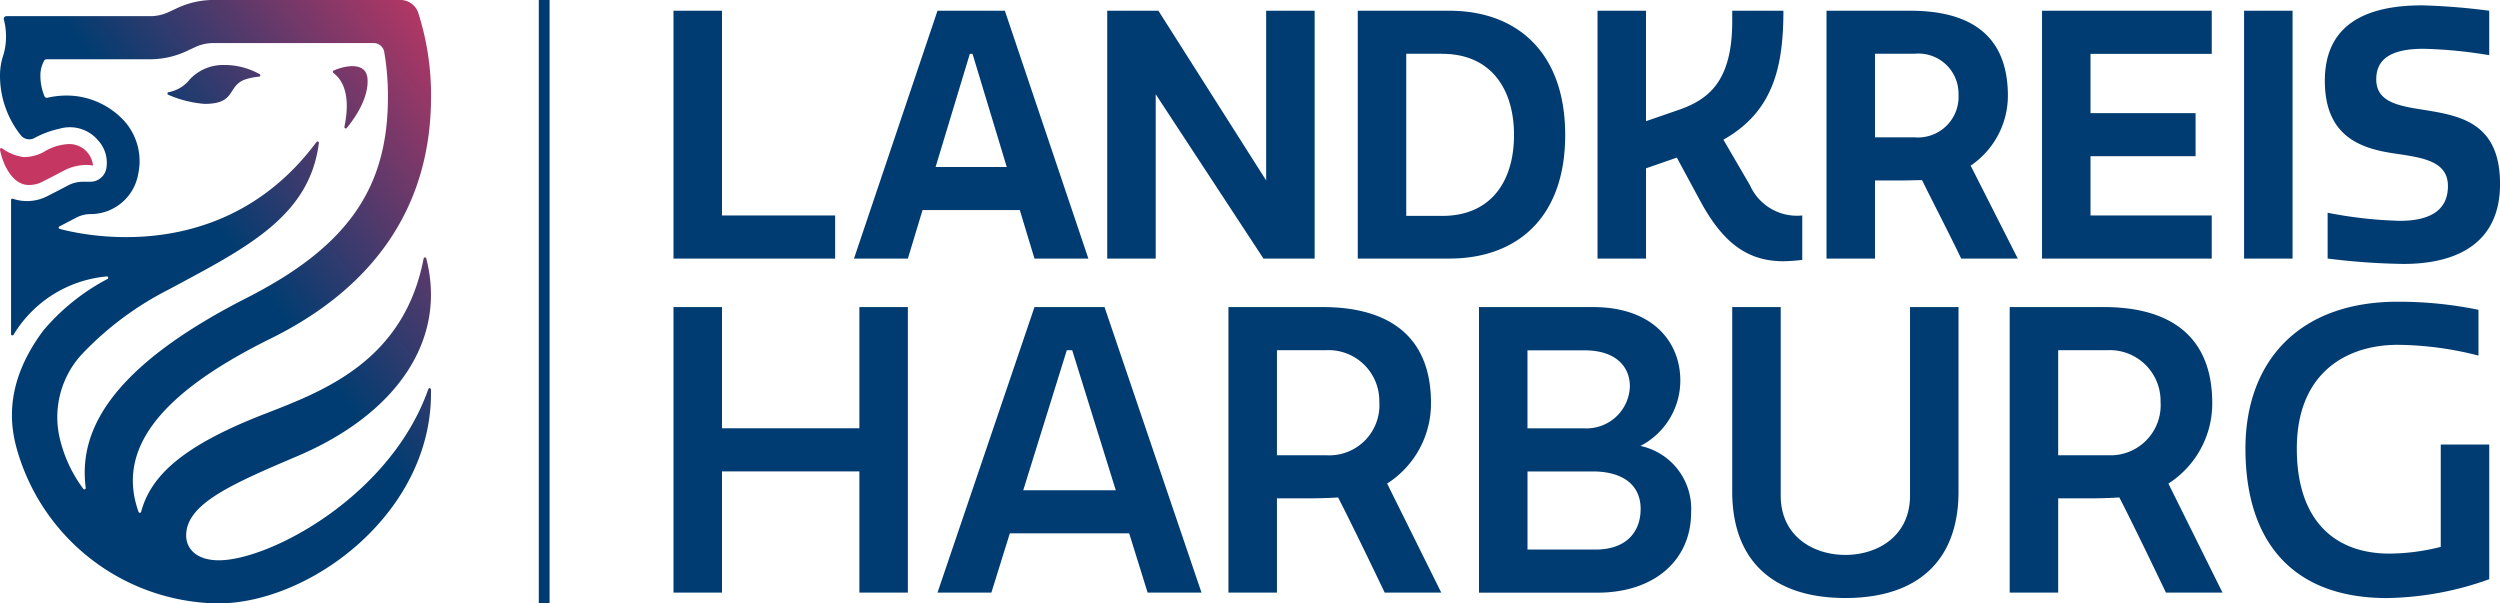
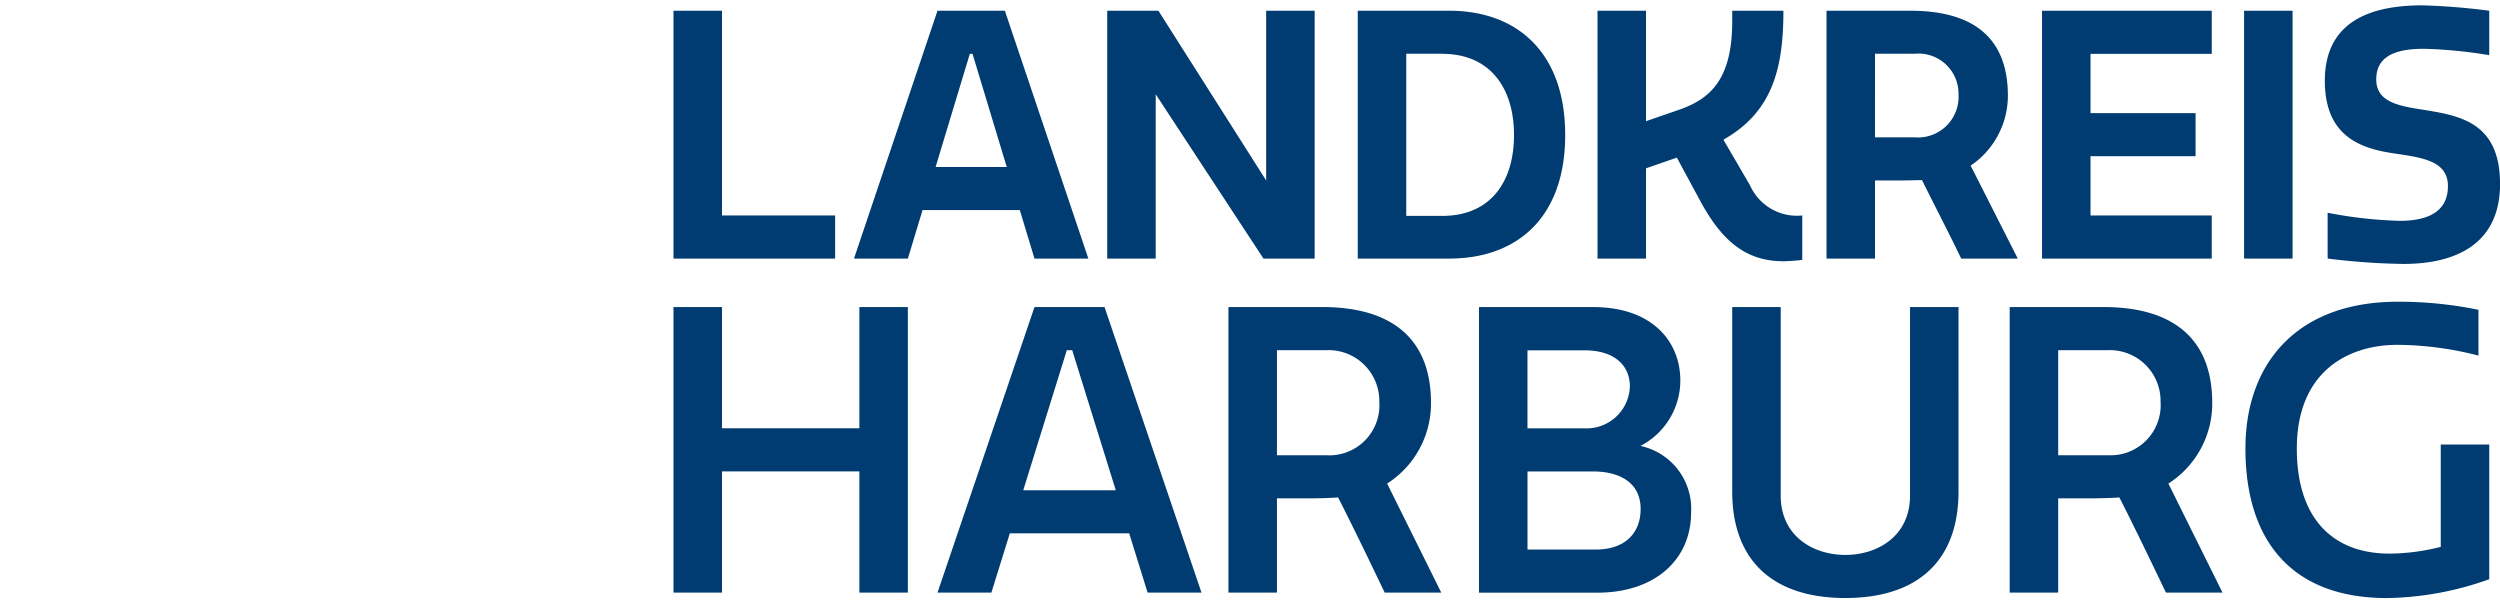
<svg xmlns="http://www.w3.org/2000/svg" id="logo" width="232" height="56" viewBox="0 0 232 56">
  <defs>
    <linearGradient id="linear-gradient" x1="1.009" x2="0" y2="1" gradientUnits="objectBoundingBox">
      <stop offset="0" stop-color="#c63663" />
      <stop offset="0.45" stop-color="#003c71" />
      <stop offset="1" stop-color="#003c71" />
    </linearGradient>
  </defs>
  <g id="Group_6281" data-name="Group 6281">
-     <path id="Path_2269" data-name="Path 2269" d="M46.2,918.977a.125.125,0,0,0-.2.125c.257,1.352,1.149,3.269,2.663,3.269a2.63,2.63,0,0,0,1.2-.264c.886-.449,1.554-.8,1.958-1.012a4.587,4.587,0,0,1,2.094-.579,3.219,3.219,0,0,1,.718.058,2.217,2.217,0,0,0-2.241-2,4.834,4.834,0,0,0-2.353.745,3.859,3.859,0,0,1-1.843.463A4.385,4.385,0,0,1,46.2,918.977Z" transform="translate(-46 -905.206)" fill="#c63663" />
-     <path id="Path_2270" data-name="Path 2270" d="M46.341,870.122A5.981,5.981,0,0,0,46,872.1a8.881,8.881,0,0,0,1.922,5.544,1,1,0,0,0,1.268.271,8.69,8.69,0,0,1,2.3-.858,3.431,3.431,0,0,1,3.651,1.118,3.056,3.056,0,0,1,.728,2.548,1.5,1.5,0,0,1-1.479,1.246h-.681a3,3,0,0,0-1.4.347c-.445.235-1.111.582-1.98,1.023a4.114,4.114,0,0,1-3.139.209.124.124,0,0,0-.164.119v12.44a.124.124,0,0,0,.232.061,11.28,11.28,0,0,1,8.643-5.41.125.125,0,0,1,.079.233,19.927,19.927,0,0,0-5.941,4.762c-3.621,4.825-3.076,8.685-2.552,10.743A19.658,19.658,0,0,0,66.25,921.1c8.567,0,19.988-8.47,19.744-19.853a.126.126,0,0,0-.244-.041C82.266,911.142,71.029,917.1,66.3,917.1c-2.038,0-3.024-1.058-3.024-2.3,0-2.919,4.133-4.735,10.343-7.377,9.081-3.863,13.909-10.688,11.939-18.336a.126.126,0,0,0-.245,0c-1.812,9.5-9.268,12.3-14.7,14.409-7.536,2.923-10.592,5.671-11.517,9.106a.125.125,0,0,1-.239.006c-2.029-5.669,1.725-10.886,12.252-16.081C81.3,891.5,86,883.677,86,874.1a24.935,24.935,0,0,0-1.185-7.8,1.753,1.753,0,0,0-1.662-1.2H65.833a8,8,0,0,0-3.352.736l-.857.4a4,4,0,0,1-1.676.368H46.6a.248.248,0,0,0-.242.313A6.23,6.23,0,0,1,46.341,870.122Zm5.22,35.723a8.607,8.607,0,0,1,2.029-7.859,29.481,29.481,0,0,1,8.073-6.019c7.1-3.818,13.061-6.718,13.928-13.589a.125.125,0,0,0-.225-.091c-8.621,11.6-21.686,8.638-23.826,8.057a.124.124,0,0,1-.026-.229l1.6-.83a2.767,2.767,0,0,1,1.278-.313,4.486,4.486,0,0,0,4.437-3.745,5.582,5.582,0,0,0-1.379-4.986,7.328,7.328,0,0,0-4.6-2.242,7.926,7.926,0,0,0-2.445.174.244.244,0,0,1-.28-.138,5.043,5.043,0,0,1-.377-1.931,2.767,2.767,0,0,1,.337-1.34.253.253,0,0,1,.235-.16h9.6a8,8,0,0,0,3.352-.736l.857-.4A4,4,0,0,1,65.8,869.1H80.672a1,1,0,0,1,.986.829A24.185,24.185,0,0,1,82,874.1c0,8.341-3.606,13.816-13.079,18.637-13.381,6.809-15.582,12.84-14.966,17.642a.125.125,0,0,1-.226.086A12.687,12.687,0,0,1,51.561,905.845Zm26.4-28.969c.717-3.474-.508-4.593-1.027-5.011a.125.125,0,0,1,.027-.212c1.055-.471,3.033-.862,3.145.773.126,1.842-1.275,3.767-1.928,4.558A.125.125,0,0,1,77.963,876.876Zm-14.354-4.4a4.229,4.229,0,0,1,3.092-1.341,6.7,6.7,0,0,1,3.4.853.125.125,0,0,1-.052.231,5.458,5.458,0,0,0-1.41.3c-1.556.667-.746,2.227-3.655,2.227a10.512,10.512,0,0,1-3.368-.848.125.125,0,0,1,.019-.237A3.263,3.263,0,0,0,63.609,872.475Z" transform="translate(-46 -865.104)" fill="url(#linear-gradient)" />
-   </g>
-   <rect id="Rectangle_4078" data-name="Rectangle 4078" width="1" height="56" transform="translate(50)" fill="#003c71" />
+     </g>
  <g id="Group_6282" data-name="Group 6282" transform="translate(62.5 0.5)">
    <path id="Path_2271" data-name="Path 2271" d="M300.5,867.6v19H311v4H296v-23Zm40.25,7.75V890.6h-4.5v-23H341l10,15.75V867.6h4.5v23h-4.75ZM359.5,890.6v-23h8.492c6.257,0,10.758,3.833,10.758,11.532s-4.5,11.468-10.758,11.468Zm7.844-19.007H364v15.046h3.344c4.48,0,6.656-3.163,6.656-7.507C374,874.823,371.825,871.6,367.344,871.6ZM381.75,867.6h4.5v10.25l3.181-1.1c2.656-.96,4.819-2.652,4.819-8.152v-1H399c0,5.25-.961,9.376-5.569,11.969l2.464,4.224a4.768,4.768,0,0,0,4.855,2.807v4.125a17.25,17.25,0,0,1-1.75.125c-3.5,0-5.729-1.905-7.745-5.649l-2.144-3.968-2.86.992V890.6h-4.5Zm29.026,0c5.44,0,9.056,2.172,9.056,7.89a7.842,7.842,0,0,1-3.456,6.485l4.373,8.625H415.5c-1.184-2.46-2.42-4.822-3.636-7.282-.512,0-1.16.032-1.864.032h-2.5v7.25H403v-23Zm-3.276,11.75h3.69a3.769,3.769,0,0,0,4.06-3.975,3.721,3.721,0,0,0-4.093-3.782H407.5Zm31.25-11.75v4L427.5,871.6V877.1h9.75v4H427.5v5.5h11.25v4H423v-23Zm3,0h4.5v23h-4.5Zm18.918,16.274c0-2.355-2.4-2.645-4.992-3.032-3.072-.452-6.432-1.548-6.432-6.742,0-5.742,4.608-7,9.056-7a60.418,60.418,0,0,1,6.2.5v4.125a42.633,42.633,0,0,0-6.1-.593c-3.136,0-4.384,1.032-4.384,2.839,0,2.065,1.984,2.452,4.288,2.807,3.361.548,7.2,1.1,7.2,6.9,0,5.355-3.808,7.419-8.96,7.419a62.627,62.627,0,0,1-7.04-.5v-4.25a39.964,39.964,0,0,0,6.688.75C459.164,887.1,460.668,886.007,460.668,883.878ZM329.5,890.6h5l-7.75-23H320.5l-7.75,23h5l1.362-4.5h9.026Zm-9.177-8.5,3.177-10.5h.25l3.177,10.5Z" transform="translate(-296 -867.104)" fill="#003c71" />
    <path id="Path_2272" data-name="Path 2272" d="M300.5,977.6v11.25h12.75V977.6h4.5v26.5h-4.5v-11.25H300.5v11.25H296V977.6Zm55.732,0c6.179,0,10.064,2.724,10.064,8.907a8.815,8.815,0,0,1-4.07,7.471l5.024,10.121H362s-2.808-5.889-4.325-8.833c-1.175.083-2.425.083-2.425.083H352v8.75h-4.5V977.6ZM352,991.354h4.618a4.651,4.651,0,0,0,4.882-4.968,4.713,4.713,0,0,0-4.994-4.782H352Zm37.434-6.941a6.837,6.837,0,0,1-3.7,6.073,5.961,5.961,0,0,1,4.7,6.183c0,4.38-3.367,7.435-8.694,7.435H370.75V977.6h10.582C386.918,977.6,389.434,980.88,389.434,984.413Zm-8.9,4.441a4.024,4.024,0,0,0,4.218-3.878c0-2.031-1.517-3.36-4.181-3.36H375.25v7.238Zm5.218,7.48c0-2.32-1.776-3.48-4.44-3.48h-6.059v7.25h6.318C384.418,1000.1,385.75,998.473,385.75,996.334Zm69.5,4.145a19.727,19.727,0,0,0,4.75-.625v-9.5h4.5v12.5a29.146,29.146,0,0,1-9.5,1.75c-8.732,0-13.125-5.217-13.125-13.875,0-7.955,4.838-13.625,14.125-13.625a36.746,36.746,0,0,1,7.5.75v4.25a30.812,30.812,0,0,0-7.5-1c-4.7,0-9.357,2.558-9.357,9.625C446.642,997.315,450.07,1000.479,455.25,1000.479ZM340,1004.1h5l-9-26.5h-6.5l-9,26.5h5l1.711-5.5h11.078Zm-11.544-9.5,4.044-13h.5l4.045,13Zm100.276-17c6.179,0,10.064,2.724,10.064,8.907a8.815,8.815,0,0,1-4.07,7.471l5.024,10.121H434.5s-2.809-5.889-4.325-8.833c-1.175.083-2.425.083-2.425.083H424.5v8.75H420V977.6Zm-4.231,13.75h4.618A4.651,4.651,0,0,0,434,986.386a4.713,4.713,0,0,0-4.994-4.782H424.5ZM410.75,977.6v17.5c0,3.75-3,5.5-6,5.5s-6-1.75-6-5.5V977.6h-4.5v17.121c0,6.379,3.75,9.878,10.5,9.878h0c6.75,0,10.5-3.5,10.5-9.878V977.6Z" transform="translate(-296 -949.604)" fill="#003c71" />
  </g>
</svg>